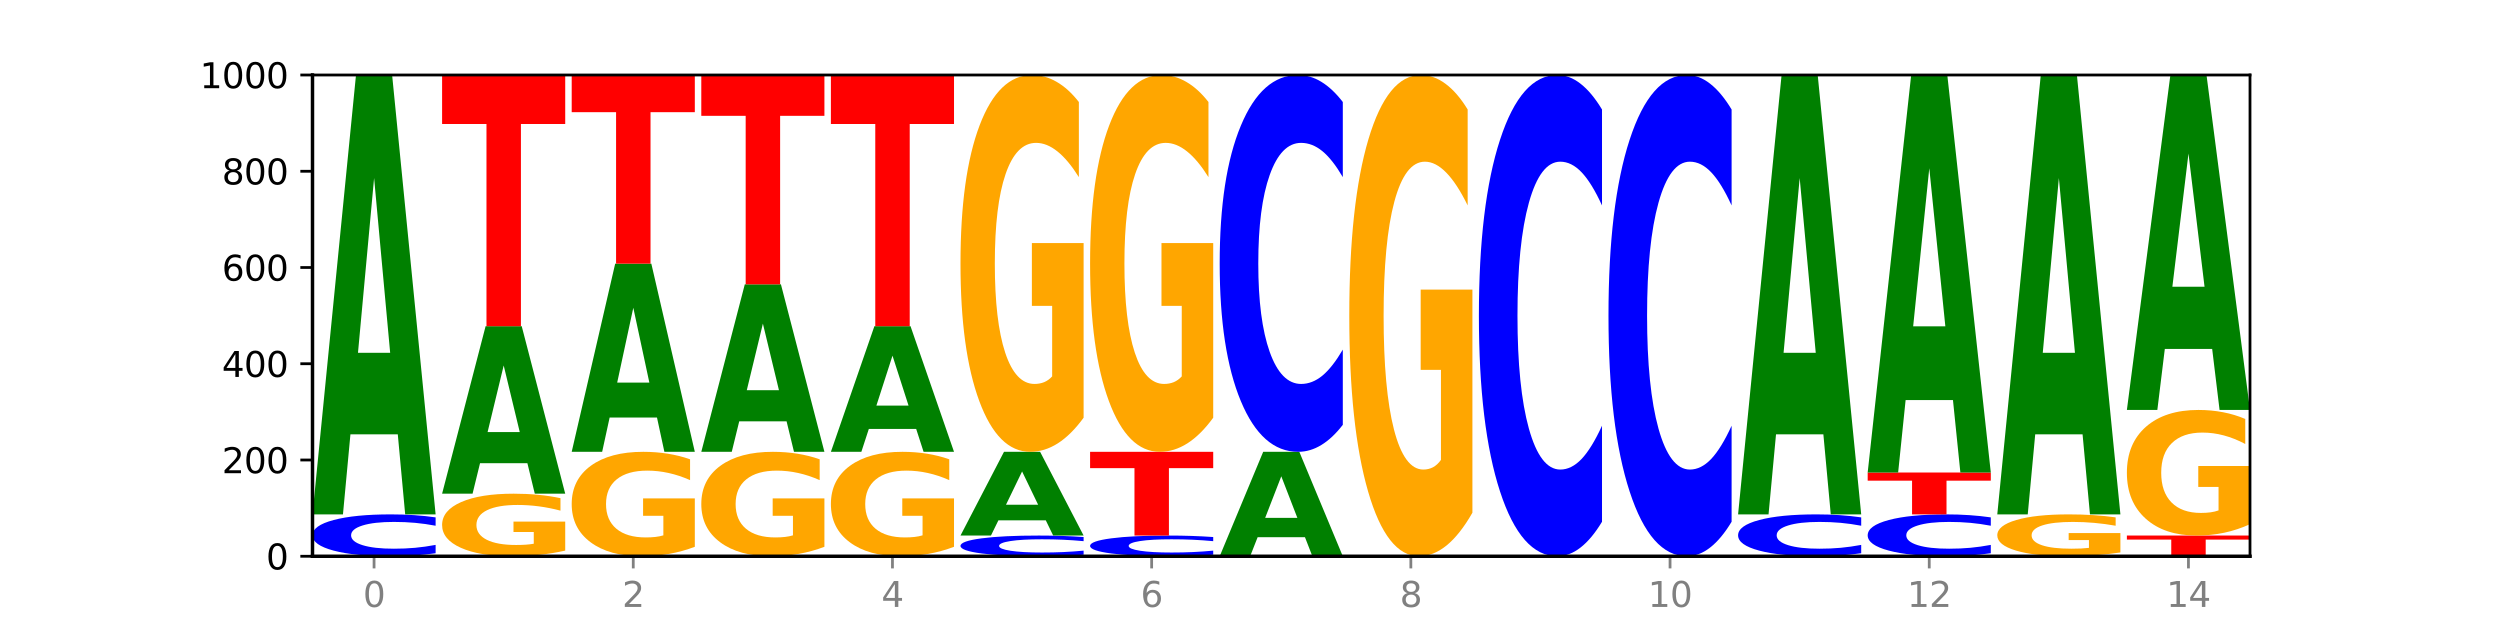
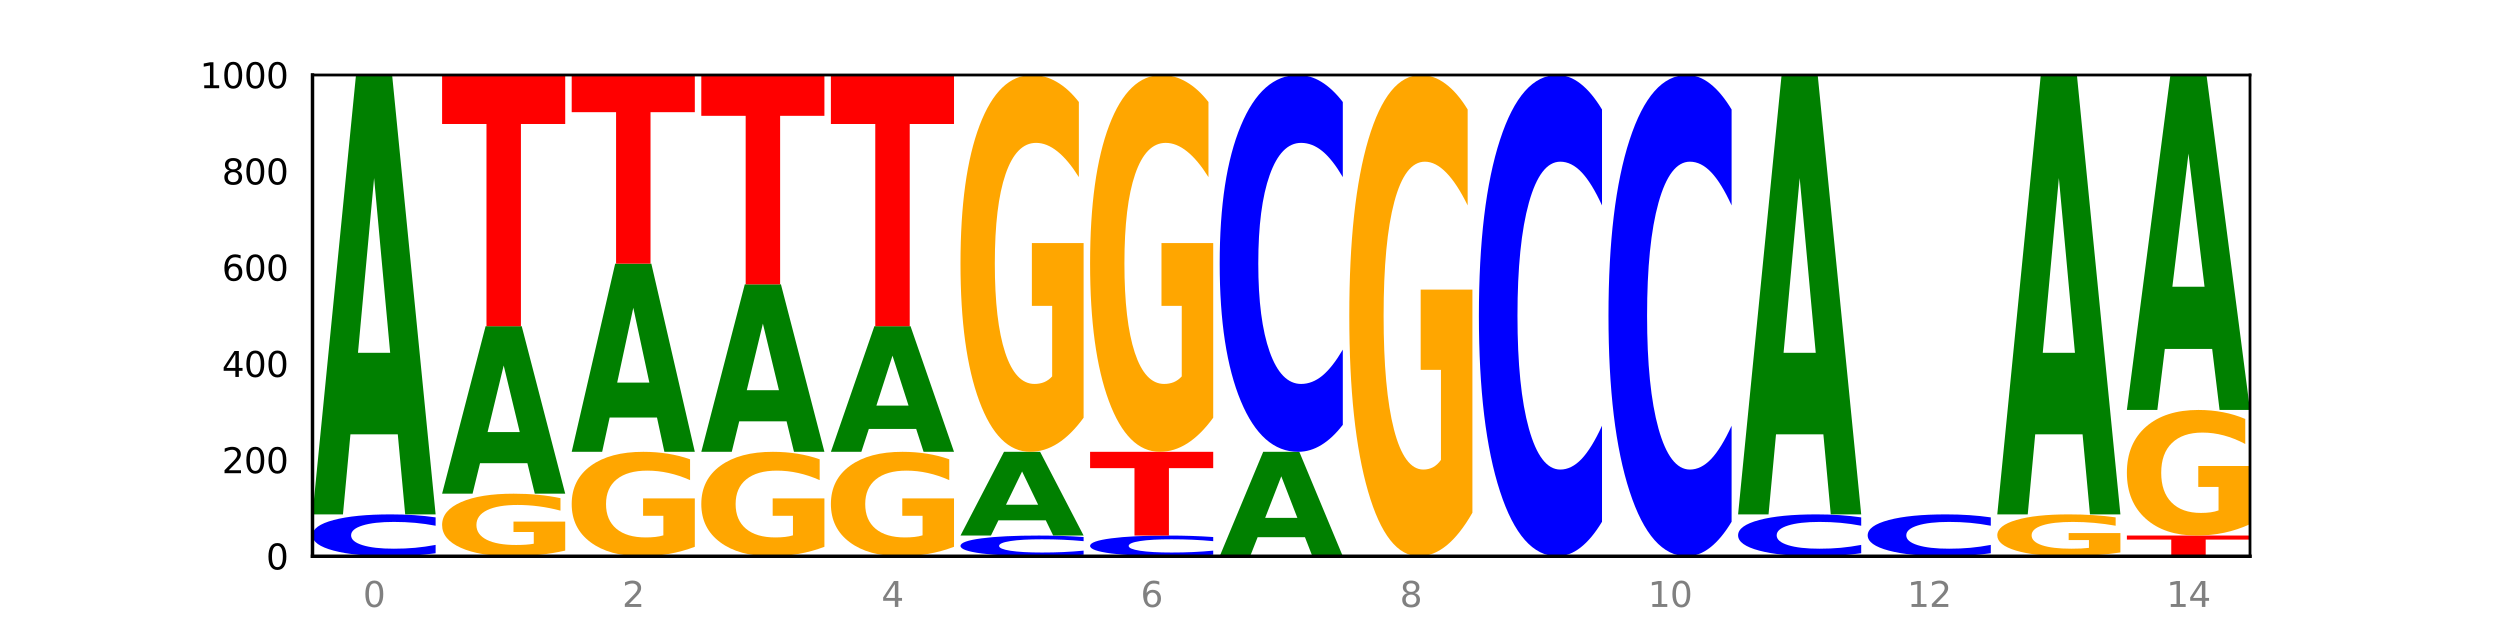
<svg xmlns="http://www.w3.org/2000/svg" xmlns:xlink="http://www.w3.org/1999/xlink" width="720pt" height="180pt" viewBox="0 0 720 180" version="1.1">
  <defs>
    <style type="text/css">*{stroke-linejoin: round; stroke-linecap: butt}</style>
  </defs>
  <g id="figure_1">
    <g id="patch_1">
      <path d="M 0 180  L 720 180  L 720 0  L 0 0  z " style="fill: #ffffff" />
    </g>
    <g id="axes_1">
      <g id="patch_2">
        <path d="M 90 160.2  L 648 160.2  L 648 21.6  L 90 21.6  z " style="fill: #ffffff" />
      </g>
      <g id="line2d_1">
        <path d="M 90 160.2  L 648 160.2  " clip-path="url(#p390e0a3311)" style="fill: none; stroke: #000000; stroke-width: 0.5; stroke-linecap: square" />
      </g>
      <g id="patch_3">
        <path d="M 125.458 159.336  Q 122.492 159.764 119.285 159.981  Q 116.078 160.2 112.585 160.2  Q 102.168 160.2 96.084 158.576  Q 90 156.952 90 154.175  Q 90 151.387 96.084 149.766  Q 102.168 148.142 112.585 148.142  Q 116.078 148.142 119.285 148.361  Q 122.492 148.578 125.458 149.006  L 125.458 151.41  Q 122.465 150.842 119.562 150.578  Q 116.658 150.314 113.451 150.314  Q 107.698 150.314 104.401 151.343  Q 101.114 152.369 101.114 154.175  Q 101.114 155.973 104.401 157.002  Q 107.698 158.028 113.451 158.028  Q 116.658 158.028 119.562 157.764  Q 122.465 157.497 125.458 156.93  L 125.458 159.336  z " clip-path="url(#p390e0a3311)" style="fill: #0000ff" />
      </g>
      <g id="patch_4">
        <path d="M 114.562 125.09  L 100.925 125.09  L 98.772 148.142  L 90 148.142  L 102.527 21.6  L 112.931 21.6  L 125.458 148.142  L 116.693 148.142  L 114.562 125.09  z M 103.1 101.604  L 112.365 101.604  L 107.74 51.269  L 103.1 101.604  z " clip-path="url(#p390e0a3311)" style="fill: #008000" />
      </g>
      <g id="patch_5">
        <path d="M 162.783 158.57  Q 159.207 159.385 155.36 159.794  Q 151.514 160.2 147.414 160.2  Q 138.148 160.2 132.736 157.773  Q 127.324 155.347 127.324 151.197  Q 127.324 146.998 132.831 144.59  Q 138.346 142.182 147.938 142.182  Q 151.633 142.182 155.019 142.51  Q 158.412 142.833 161.416 143.474  L 161.416 147.065  Q 158.317 146.243 155.249 145.837  Q 152.182 145.428 149.098 145.428  Q 143.393 145.428 140.301 146.924  Q 137.21 148.416 137.21 151.197  Q 137.21 153.951 140.19 155.455  Q 143.17 156.954 148.653 156.954  Q 150.147 156.954 151.427 156.869  Q 152.706 156.78 153.723 156.593  L 153.723 153.221  L 147.883 153.221  L 147.883 150.218  L 162.783 150.218  L 162.783 158.57  z " clip-path="url(#p390e0a3311)" style="fill: #ffa600" />
      </g>
      <g id="patch_6">
        <path d="M 151.886 133.395  L 138.25 133.395  L 136.097 142.182  L 127.324 142.182  L 139.852 93.949  L 150.255 93.949  L 162.783 142.182  L 154.018 142.182  L 151.886 133.395  z M 140.425 124.444  L 149.69 124.444  L 145.064 105.258  L 140.425 124.444  z " clip-path="url(#p390e0a3311)" style="fill: #008000" />
      </g>
      <g id="patch_7">
        <path d="M 127.324 21.6  L 162.783 21.6  L 162.783 35.71  L 150.026 35.71  L 150.026 93.949  L 140.106 93.949  L 140.106 35.71  L 127.324 35.71  L 127.324 21.6  z " clip-path="url(#p390e0a3311)" style="fill: #ff0000" />
      </g>
      <g id="patch_8">
        <path d="M 200.107 157.479  Q 196.531 158.839 192.685 159.523  Q 188.839 160.2 184.738 160.2  Q 175.472 160.2 170.061 156.149  Q 164.649 152.098 164.649 145.171  Q 164.649 138.163 170.156 134.143  Q 175.671 130.124 185.263 130.124  Q 188.958 130.124 192.343 130.671  Q 195.736 131.211 198.74 132.28  L 198.74 138.275  Q 195.641 136.902 192.574 136.225  Q 189.506 135.541 186.423 135.541  Q 180.717 135.541 177.626 138.039  Q 174.535 140.53 174.535 145.171  Q 174.535 149.769 177.515 152.279  Q 180.495 154.782 185.978 154.782  Q 187.472 154.782 188.751 154.64  Q 190.031 154.49 191.048 154.18  L 191.048 148.551  L 185.207 148.551  L 185.207 143.537  L 200.107 143.537  L 200.107 157.479  z " clip-path="url(#p390e0a3311)" style="fill: #ffa600" />
      </g>
      <g id="patch_9">
        <path d="M 189.211 120.252  L 175.574 120.252  L 173.421 130.124  L 164.649 130.124  L 177.176 75.931  L 187.58 75.931  L 200.107 130.124  L 191.342 130.124  L 189.211 120.252  z M 177.749 110.194  L 187.014 110.194  L 182.389 88.637  L 177.749 110.194  z " clip-path="url(#p390e0a3311)" style="fill: #008000" />
      </g>
      <g id="patch_10">
        <path d="M 164.649 21.739  L 200.107 21.739  L 200.107 32.308  L 187.35 32.308  L 187.35 75.931  L 177.43 75.931  L 177.43 32.308  L 164.649 32.308  L 164.649 21.739  z " clip-path="url(#p390e0a3311)" style="fill: #ff0000" />
      </g>
      <g id="patch_11">
        <path d="M 237.431 157.479  Q 233.855 158.839 230.009 159.523  Q 226.163 160.2 222.063 160.2  Q 212.797 160.2 207.385 156.149  Q 201.973 152.098 201.973 145.171  Q 201.973 138.163 207.48 134.143  Q 212.995 130.124 222.587 130.124  Q 226.282 130.124 229.668 130.671  Q 233.061 131.211 236.065 132.28  L 236.065 138.275  Q 232.965 136.902 229.898 136.225  Q 226.831 135.541 223.747 135.541  Q 218.041 135.541 214.95 138.039  Q 211.859 140.53 211.859 145.171  Q 211.859 149.769 214.839 152.279  Q 217.819 154.782 223.302 154.782  Q 224.796 154.782 226.076 154.64  Q 227.355 154.49 228.372 154.18  L 228.372 148.551  L 222.531 148.551  L 222.531 143.537  L 237.431 143.537  L 237.431 157.479  z " clip-path="url(#p390e0a3311)" style="fill: #ffa600" />
      </g>
      <g id="patch_12">
        <path d="M 226.535 121.337  L 212.899 121.337  L 210.745 130.124  L 201.973 130.124  L 214.501 81.891  L 224.904 81.891  L 237.431 130.124  L 228.667 130.124  L 226.535 121.337  z M 215.073 112.385  L 224.339 112.385  L 219.713 93.2  L 215.073 112.385  z " clip-path="url(#p390e0a3311)" style="fill: #008000" />
      </g>
      <g id="patch_13">
        <path d="M 201.973 21.6  L 237.431 21.6  L 237.431 33.358  L 224.675 33.358  L 224.675 81.891  L 214.755 81.891  L 214.755 33.358  L 201.973 33.358  L 201.973 21.6  z " clip-path="url(#p390e0a3311)" style="fill: #ff0000" />
      </g>
      <g id="patch_14">
        <path d="M 274.756 157.479  Q 271.18 158.839 267.334 159.523  Q 263.487 160.2 259.387 160.2  Q 250.121 160.2 244.709 156.149  Q 239.298 152.098 239.298 145.171  Q 239.298 138.163 244.805 134.143  Q 250.32 130.124 259.911 130.124  Q 263.607 130.124 266.992 130.671  Q 270.385 131.211 273.389 132.28  L 273.389 138.275  Q 270.29 136.902 267.222 136.225  Q 264.155 135.541 261.072 135.541  Q 255.366 135.541 252.275 138.039  Q 249.183 140.53 249.183 145.171  Q 249.183 149.769 252.163 152.279  Q 255.143 154.782 260.627 154.782  Q 262.121 154.782 263.4 154.64  Q 264.679 154.49 265.697 154.18  L 265.697 148.551  L 259.856 148.551  L 259.856 143.537  L 274.756 143.537  L 274.756 157.479  z " clip-path="url(#p390e0a3311)" style="fill: #ffa600" />
      </g>
      <g id="patch_15">
        <path d="M 263.86 123.534  L 250.223 123.534  L 248.07 130.124  L 239.298 130.124  L 251.825 93.949  L 262.228 93.949  L 274.756 130.124  L 265.991 130.124  L 263.86 123.534  z M 252.398 116.82  L 261.663 116.82  L 257.038 102.431  L 252.398 116.82  z " clip-path="url(#p390e0a3311)" style="fill: #008000" />
      </g>
      <g id="patch_16">
        <path d="M 239.298 21.6  L 274.756 21.6  L 274.756 35.71  L 261.999 35.71  L 261.999 93.949  L 252.079 93.949  L 252.079 35.71  L 239.298 35.71  L 239.298 21.6  z " clip-path="url(#p390e0a3311)" style="fill: #ff0000" />
      </g>
      <g id="patch_17">
        <path d="M 312.08 159.773  Q 309.114 159.985 305.907 160.092  Q 302.7 160.2 299.207 160.2  Q 288.79 160.2 282.706 159.397  Q 276.622 158.595 276.622 157.222  Q 276.622 155.844 282.706 155.043  Q 288.79 154.24 299.207 154.24  Q 302.7 154.24 305.907 154.349  Q 309.114 154.456 312.08 154.667  L 312.08 155.855  Q 309.087 155.575 306.184 155.444  Q 303.28 155.314 300.073 155.314  Q 294.32 155.314 291.023 155.822  Q 287.736 156.329 287.736 157.222  Q 287.736 158.111 291.023 158.619  Q 294.32 159.126 300.073 159.126  Q 303.28 159.126 306.184 158.996  Q 309.087 158.864 312.08 158.584  L 312.08 159.773  z " clip-path="url(#p390e0a3311)" style="fill: #0000ff" />
      </g>
      <g id="patch_18">
        <path d="M 301.184 149.847  L 287.547 149.847  L 285.394 154.24  L 276.622 154.24  L 289.15 130.124  L 299.553 130.124  L 312.08 154.24  L 303.315 154.24  L 301.184 149.847  z M 289.722 145.371  L 298.987 145.371  L 294.362 135.778  L 289.722 145.371  z " clip-path="url(#p390e0a3311)" style="fill: #008000" />
      </g>
      <g id="patch_19">
        <path d="M 312.08 120.305  Q 308.504 125.214 304.658 127.68  Q 300.812 130.124 296.711 130.124  Q 287.445 130.124 282.034 115.507  Q 276.622 100.891 276.622 75.896  Q 276.622 50.608 282.129 36.104  Q 287.644 21.6 297.236 21.6  Q 300.931 21.6 304.316 23.573  Q 307.71 25.523 310.713 29.379  L 310.713 51.012  Q 307.614 46.058 304.547 43.614  Q 301.479 41.148 298.396 41.148  Q 292.69 41.148 289.599 50.16  Q 286.508 59.15 286.508 75.896  Q 286.508 92.485 289.488 101.541  Q 292.468 110.576 297.951 110.576  Q 299.445 110.576 300.724 110.06  Q 302.004 109.522 303.021 108.401  L 303.021 88.091  L 297.18 88.091  L 297.18 70  L 312.08 70  L 312.08 120.305  z " clip-path="url(#p390e0a3311)" style="fill: #ffa600" />
      </g>
      <g id="patch_20">
        <path d="M 349.405 159.773  Q 346.439 159.985 343.231 160.092  Q 340.024 160.2 336.531 160.2  Q 326.114 160.2 320.03 159.397  Q 313.946 158.595 313.946 157.222  Q 313.946 155.844 320.03 155.043  Q 326.114 154.24 336.531 154.24  Q 340.024 154.24 343.231 154.349  Q 346.439 154.456 349.405 154.667  L 349.405 155.855  Q 346.412 155.575 343.508 155.444  Q 340.605 155.314 337.398 155.314  Q 331.644 155.314 328.348 155.822  Q 325.06 156.329 325.06 157.222  Q 325.06 158.111 328.348 158.619  Q 331.644 159.126 337.398 159.126  Q 340.605 159.126 343.508 158.996  Q 346.412 158.864 349.405 158.584  L 349.405 159.773  z " clip-path="url(#p390e0a3311)" style="fill: #0000ff" />
      </g>
      <g id="patch_21">
        <path d="M 313.946 130.124  L 349.405 130.124  L 349.405 134.827  L 336.648 134.827  L 336.648 154.24  L 326.728 154.24  L 326.728 134.827  L 313.946 134.827  L 313.946 130.124  z " clip-path="url(#p390e0a3311)" style="fill: #ff0000" />
      </g>
      <g id="patch_22">
        <path d="M 349.405 120.305  Q 345.829 125.214 341.982 127.68  Q 338.136 130.124 334.036 130.124  Q 324.77 130.124 319.358 115.507  Q 313.946 100.891 313.946 75.896  Q 313.946 50.608 319.454 36.104  Q 324.969 21.6 334.56 21.6  Q 338.255 21.6 341.641 23.573  Q 345.034 25.523 348.038 29.379  L 348.038 51.012  Q 344.939 46.058 341.871 43.614  Q 338.804 41.148 335.72 41.148  Q 330.015 41.148 326.923 50.16  Q 323.832 59.15 323.832 75.896  Q 323.832 92.485 326.812 101.541  Q 329.792 110.576 335.275 110.576  Q 336.769 110.576 338.049 110.06  Q 339.328 109.522 340.345 108.401  L 340.345 88.091  L 334.505 88.091  L 334.505 70  L 349.405 70  L 349.405 120.305  z " clip-path="url(#p390e0a3311)" style="fill: #ffa600" />
      </g>
      <g id="patch_23">
        <path d="M 375.833 154.721  L 362.196 154.721  L 360.043 160.2  L 351.271 160.2  L 363.798 130.124  L 374.202 130.124  L 386.729 160.2  L 377.964 160.2  L 375.833 154.721  z M 364.371 149.139  L 373.636 149.139  L 369.011 137.176  L 364.371 149.139  z " clip-path="url(#p390e0a3311)" style="fill: #008000" />
      </g>
      <g id="patch_24">
        <path d="M 386.729 122.345  Q 383.763 126.201 380.556 128.151  Q 377.349 130.124 373.856 130.124  Q 363.439 130.124 357.355 115.507  Q 351.271 100.891 351.271 75.896  Q 351.271 50.81 357.355 36.216  Q 363.439 21.6 373.856 21.6  Q 377.349 21.6 380.556 23.573  Q 383.763 25.523 386.729 29.379  L 386.729 51.012  Q 383.736 45.901 380.833 43.524  Q 377.929 41.148 374.722 41.148  Q 368.969 41.148 365.672 50.407  Q 362.385 59.643 362.385 75.896  Q 362.385 92.081 365.672 101.34  Q 368.969 110.576 374.722 110.576  Q 377.929 110.576 380.833 108.199  Q 383.736 105.801 386.729 100.689  L 386.729 122.345  z " clip-path="url(#p390e0a3311)" style="fill: #0000ff" />
      </g>
      <g id="patch_25">
        <path d="M 424.054 147.66  Q 420.477 153.93 416.631 157.079  Q 412.785 160.2 408.685 160.2  Q 399.419 160.2 394.007 141.533  Q 388.595 122.866 388.595 90.943  Q 388.595 58.648 394.102 40.124  Q 399.617 21.6 409.209 21.6  Q 412.904 21.6 416.29 24.119  Q 419.683 26.61 422.687 31.535  L 422.687 59.163  Q 419.587 52.836 416.52 49.715  Q 413.453 46.566 410.369 46.566  Q 404.664 46.566 401.572 58.075  Q 398.481 69.556 398.481 90.943  Q 398.481 112.129 401.461 123.696  Q 404.441 135.234 409.924 135.234  Q 411.418 135.234 412.698 134.576  Q 413.977 133.889 414.994 132.457  L 414.994 106.518  L 409.153 106.518  L 409.153 83.413  L 424.054 83.413  L 424.054 147.66  z " clip-path="url(#p390e0a3311)" style="fill: #ffa600" />
      </g>
      <g id="patch_26">
        <path d="M 461.378 150.265  Q 458.412 155.19 455.205 157.681  Q 451.997 160.2 448.504 160.2  Q 438.088 160.2 432.004 141.533  Q 425.92 122.866 425.92 90.943  Q 425.92 58.905 432.004 40.267  Q 438.088 21.6 448.504 21.6  Q 451.997 21.6 455.205 24.119  Q 458.412 26.61 461.378 31.535  L 461.378 59.163  Q 458.385 52.635 455.482 49.601  Q 452.578 46.566 449.371 46.566  Q 443.618 46.566 440.321 58.39  Q 437.033 70.186 437.033 90.943  Q 437.033 111.614 440.321 123.439  Q 443.618 135.234 449.371 135.234  Q 452.578 135.234 455.482 132.199  Q 458.385 129.136 461.378 122.608  L 461.378 150.265  z " clip-path="url(#p390e0a3311)" style="fill: #0000ff" />
      </g>
      <g id="patch_27">
        <path d="M 498.702 150.265  Q 495.736 155.19 492.529 157.681  Q 489.322 160.2 485.829 160.2  Q 475.412 160.2 469.328 141.533  Q 463.244 122.866 463.244 90.943  Q 463.244 58.905 469.328 40.267  Q 475.412 21.6 485.829 21.6  Q 489.322 21.6 492.529 24.119  Q 495.736 26.61 498.702 31.535  L 498.702 59.163  Q 495.71 52.635 492.806 49.601  Q 489.903 46.566 486.695 46.566  Q 480.942 46.566 477.645 58.39  Q 474.358 70.186 474.358 90.943  Q 474.358 111.614 477.645 123.439  Q 480.942 135.234 486.695 135.234  Q 489.903 135.234 492.806 132.199  Q 495.71 129.136 498.702 122.608  L 498.702 150.265  z " clip-path="url(#p390e0a3311)" style="fill: #0000ff" />
      </g>
      <g id="patch_28">
        <path d="M 536.027 159.336  Q 533.061 159.764 529.854 159.981  Q 526.646 160.2 523.153 160.2  Q 512.736 160.2 506.652 158.576  Q 500.569 156.952 500.569 154.175  Q 500.569 151.387 506.652 149.766  Q 512.736 148.142 523.153 148.142  Q 526.646 148.142 529.854 148.361  Q 533.061 148.578 536.027 149.006  L 536.027 151.41  Q 533.034 150.842 530.13 150.578  Q 527.227 150.314 524.02 150.314  Q 518.266 150.314 514.97 151.343  Q 511.682 152.369 511.682 154.175  Q 511.682 155.973 514.97 157.002  Q 518.266 158.028 524.02 158.028  Q 527.227 158.028 530.13 157.764  Q 533.034 157.497 536.027 156.93  L 536.027 159.336  z " clip-path="url(#p390e0a3311)" style="fill: #0000ff" />
      </g>
      <g id="patch_29">
        <path d="M 525.13 125.09  L 511.494 125.09  L 509.341 148.142  L 500.569 148.142  L 513.096 21.6  L 523.499 21.6  L 536.027 148.142  L 527.262 148.142  L 525.13 125.09  z M 513.669 101.604  L 522.934 101.604  L 518.309 51.269  L 513.669 101.604  z " clip-path="url(#p390e0a3311)" style="fill: #008000" />
      </g>
      <g id="patch_30">
        <path d="M 573.351 159.336  Q 570.385 159.764 567.178 159.981  Q 563.971 160.2 560.478 160.2  Q 550.061 160.2 543.977 158.576  Q 537.893 156.952 537.893 154.175  Q 537.893 151.387 543.977 149.766  Q 550.061 148.142 560.478 148.142  Q 563.971 148.142 567.178 148.361  Q 570.385 148.578 573.351 149.006  L 573.351 151.41  Q 570.358 150.842 567.455 150.578  Q 564.551 150.314 561.344 150.314  Q 555.591 150.314 552.294 151.343  Q 549.007 152.369 549.007 154.175  Q 549.007 155.973 552.294 157.002  Q 555.591 158.028 561.344 158.028  Q 564.551 158.028 567.455 157.764  Q 570.358 157.497 573.351 156.93  L 573.351 159.336  z " clip-path="url(#p390e0a3311)" style="fill: #0000ff" />
      </g>
      <g id="patch_31">
-         <path d="M 537.893 136.084  L 573.351 136.084  L 573.351 138.435  L 560.594 138.435  L 560.594 148.142  L 550.674 148.142  L 550.674 138.435  L 537.893 138.435  L 537.893 136.084  z " clip-path="url(#p390e0a3311)" style="fill: #ff0000" />
-       </g>
+         </g>
      <g id="patch_32">
-         <path d="M 562.455 115.228  L 548.818 115.228  L 546.665 136.084  L 537.893 136.084  L 550.42 21.6  L 560.824 21.6  L 573.351 136.084  L 564.586 136.084  L 562.455 115.228  z M 550.993 93.98  L 560.258 93.98  L 555.633 48.442  L 550.993 93.98  z " clip-path="url(#p390e0a3311)" style="fill: #008000" />
-       </g>
+         </g>
      <g id="patch_33">
        <path d="M 610.676 159.109  Q 607.1 159.655 603.253 159.928  Q 599.407 160.2 595.307 160.2  Q 586.041 160.2 580.629 158.576  Q 575.217 156.952 575.217 154.175  Q 575.217 151.365 580.724 149.753  Q 586.239 148.142 595.831 148.142  Q 599.526 148.142 602.912 148.361  Q 606.305 148.578 609.309 149.006  L 609.309 151.41  Q 606.21 150.859 603.142 150.588  Q 600.075 150.314 596.991 150.314  Q 591.286 150.314 588.194 151.315  Q 585.103 152.314 585.103 154.175  Q 585.103 156.018 588.083 157.024  Q 591.063 158.028 596.546 158.028  Q 598.04 158.028 599.32 157.971  Q 600.599 157.911 601.616 157.786  L 601.616 155.53  L 595.776 155.53  L 595.776 153.52  L 610.676 153.52  L 610.676 159.109  z " clip-path="url(#p390e0a3311)" style="fill: #ffa600" />
      </g>
      <g id="patch_34">
        <path d="M 599.779 125.09  L 586.143 125.09  L 583.99 148.142  L 575.217 148.142  L 587.745 21.6  L 598.148 21.6  L 610.676 148.142  L 601.911 148.142  L 599.779 125.09  z M 588.318 101.604  L 597.583 101.604  L 592.957 51.269  L 588.318 101.604  z " clip-path="url(#p390e0a3311)" style="fill: #008000" />
      </g>
      <g id="patch_35">
        <path d="M 612.542 154.24  L 648 154.24  L 648 155.403  L 635.243 155.403  L 635.243 160.2  L 625.323 160.2  L 625.323 155.403  L 612.542 155.403  L 612.542 154.24  z " clip-path="url(#p390e0a3311)" style="fill: #ff0000" />
      </g>
      <g id="patch_36">
        <path d="M 648 150.967  Q 644.424 152.604 640.578 153.426  Q 636.732 154.24 632.631 154.24  Q 623.365 154.24 617.954 149.368  Q 612.542 144.496 612.542 136.164  Q 612.542 127.735 618.049 122.9  Q 623.564 118.066 633.156 118.066  Q 636.851 118.066 640.236 118.723  Q 643.629 119.373 646.633 120.659  L 646.633 127.87  Q 643.534 126.218 640.467 125.404  Q 637.399 124.582 634.316 124.582  Q 628.61 124.582 625.519 127.586  Q 622.428 130.582 622.428 136.164  Q 622.428 141.694 625.408 144.713  Q 628.388 147.724 633.871 147.724  Q 635.365 147.724 636.644 147.552  Q 637.924 147.373 638.941 146.999  L 638.941 140.229  L 633.1 140.229  L 633.1 134.199  L 648 134.199  L 648 150.967  z " clip-path="url(#p390e0a3311)" style="fill: #ffa600" />
      </g>
      <g id="patch_37">
        <path d="M 637.104 100.493  L 623.467 100.493  L 621.314 118.066  L 612.542 118.066  L 625.069 21.6  L 635.473 21.6  L 648 118.066  L 639.235 118.066  L 637.104 100.493  z M 625.642 82.589  L 634.907 82.589  L 630.282 44.218  L 625.642 82.589  z " clip-path="url(#p390e0a3311)" style="fill: #008000" />
      </g>
      <g id="matplotlib.axis_1">
        <g id="xtick_1">
          <g id="line2d_2">
            <defs>
-               <path id="mb1222366f7" d="M 0 0  L 0 3.5  " style="stroke: #808080; stroke-width: 0.8" />
-             </defs>
+               </defs>
            <g>
              <use xlink:href="#mb1222366f7" x="107.729" y="160.2" style="fill: #808080; stroke: #808080; stroke-width: 0.8" />
            </g>
          </g>
          <g id="text_1">
            <g style="fill: #808080" transform="translate(104.548 174.798) scale(0.1 -0.1)">
              <defs>
                <path id="DejaVuSans-30" d="M 2034 4250  Q 1547 4250 1301 3770  Q 1056 3291 1056 2328  Q 1056 1369 1301 889  Q 1547 409 2034 409  Q 2525 409 2770 889  Q 3016 1369 3016 2328  Q 3016 3291 2770 3770  Q 2525 4250 2034 4250  z M 2034 4750  Q 2819 4750 3233 4129  Q 3647 3509 3647 2328  Q 3647 1150 3233 529  Q 2819 -91 2034 -91  Q 1250 -91 836 529  Q 422 1150 422 2328  Q 422 3509 836 4129  Q 1250 4750 2034 4750  z " transform="scale(0.016)" />
              </defs>
              <use xlink:href="#DejaVuSans-30" />
            </g>
          </g>
        </g>
        <g id="xtick_2">
          <g id="line2d_3">
            <g>
              <use xlink:href="#mb1222366f7" x="182.378" y="160.2" style="fill: #808080; stroke: #808080; stroke-width: 0.8" />
            </g>
          </g>
          <g id="text_2">
            <g style="fill: #808080" transform="translate(179.197 174.798) scale(0.1 -0.1)">
              <defs>
                <path id="DejaVuSans-32" d="M 1228 531  L 3431 531  L 3431 0  L 469 0  L 469 531  Q 828 903 1448 1529  Q 2069 2156 2228 2338  Q 2531 2678 2651 2914  Q 2772 3150 2772 3378  Q 2772 3750 2511 3984  Q 2250 4219 1831 4219  Q 1534 4219 1204 4116  Q 875 4013 500 3803  L 500 4441  Q 881 4594 1212 4672  Q 1544 4750 1819 4750  Q 2544 4750 2975 4387  Q 3406 4025 3406 3419  Q 3406 3131 3298 2873  Q 3191 2616 2906 2266  Q 2828 2175 2409 1742  Q 1991 1309 1228 531  z " transform="scale(0.016)" />
              </defs>
              <use xlink:href="#DejaVuSans-32" />
            </g>
          </g>
        </g>
        <g id="xtick_3">
          <g id="line2d_4">
            <g>
              <use xlink:href="#mb1222366f7" x="257.027" y="160.2" style="fill: #808080; stroke: #808080; stroke-width: 0.8" />
            </g>
          </g>
          <g id="text_3">
            <g style="fill: #808080" transform="translate(253.846 174.798) scale(0.1 -0.1)">
              <defs>
                <path id="DejaVuSans-34" d="M 2419 4116  L 825 1625  L 2419 1625  L 2419 4116  z M 2253 4666  L 3047 4666  L 3047 1625  L 3713 1625  L 3713 1100  L 3047 1100  L 3047 0  L 2419 0  L 2419 1100  L 313 1100  L 313 1709  L 2253 4666  z " transform="scale(0.016)" />
              </defs>
              <use xlink:href="#DejaVuSans-34" />
            </g>
          </g>
        </g>
        <g id="xtick_4">
          <g id="line2d_5">
            <g>
              <use xlink:href="#mb1222366f7" x="331.676" y="160.2" style="fill: #808080; stroke: #808080; stroke-width: 0.8" />
            </g>
          </g>
          <g id="text_4">
            <g style="fill: #808080" transform="translate(328.494 174.798) scale(0.1 -0.1)">
              <defs>
                <path id="DejaVuSans-36" d="M 2113 2584  Q 1688 2584 1439 2293  Q 1191 2003 1191 1497  Q 1191 994 1439 701  Q 1688 409 2113 409  Q 2538 409 2786 701  Q 3034 994 3034 1497  Q 3034 2003 2786 2293  Q 2538 2584 2113 2584  z M 3366 4563  L 3366 3988  Q 3128 4100 2886 4159  Q 2644 4219 2406 4219  Q 1781 4219 1451 3797  Q 1122 3375 1075 2522  Q 1259 2794 1537 2939  Q 1816 3084 2150 3084  Q 2853 3084 3261 2657  Q 3669 2231 3669 1497  Q 3669 778 3244 343  Q 2819 -91 2113 -91  Q 1303 -91 875 529  Q 447 1150 447 2328  Q 447 3434 972 4092  Q 1497 4750 2381 4750  Q 2619 4750 2861 4703  Q 3103 4656 3366 4563  z " transform="scale(0.016)" />
              </defs>
              <use xlink:href="#DejaVuSans-36" />
            </g>
          </g>
        </g>
        <g id="xtick_5">
          <g id="line2d_6">
            <g>
              <use xlink:href="#mb1222366f7" x="406.324" y="160.2" style="fill: #808080; stroke: #808080; stroke-width: 0.8" />
            </g>
          </g>
          <g id="text_5">
            <g style="fill: #808080" transform="translate(403.143 174.798) scale(0.1 -0.1)">
              <defs>
                <path id="DejaVuSans-38" d="M 2034 2216  Q 1584 2216 1326 1975  Q 1069 1734 1069 1313  Q 1069 891 1326 650  Q 1584 409 2034 409  Q 2484 409 2743 651  Q 3003 894 3003 1313  Q 3003 1734 2745 1975  Q 2488 2216 2034 2216  z M 1403 2484  Q 997 2584 770 2862  Q 544 3141 544 3541  Q 544 4100 942 4425  Q 1341 4750 2034 4750  Q 2731 4750 3128 4425  Q 3525 4100 3525 3541  Q 3525 3141 3298 2862  Q 3072 2584 2669 2484  Q 3125 2378 3379 2068  Q 3634 1759 3634 1313  Q 3634 634 3220 271  Q 2806 -91 2034 -91  Q 1263 -91 848 271  Q 434 634 434 1313  Q 434 1759 690 2068  Q 947 2378 1403 2484  z M 1172 3481  Q 1172 3119 1398 2916  Q 1625 2713 2034 2713  Q 2441 2713 2670 2916  Q 2900 3119 2900 3481  Q 2900 3844 2670 4047  Q 2441 4250 2034 4250  Q 1625 4250 1398 4047  Q 1172 3844 1172 3481  z " transform="scale(0.016)" />
              </defs>
              <use xlink:href="#DejaVuSans-38" />
            </g>
          </g>
        </g>
        <g id="xtick_6">
          <g id="line2d_7">
            <g>
              <use xlink:href="#mb1222366f7" x="480.973" y="160.2" style="fill: #808080; stroke: #808080; stroke-width: 0.8" />
            </g>
          </g>
          <g id="text_6">
            <g style="fill: #808080" transform="translate(474.611 174.798) scale(0.1 -0.1)">
              <defs>
                <path id="DejaVuSans-31" d="M 794 531  L 1825 531  L 1825 4091  L 703 3866  L 703 4441  L 1819 4666  L 2450 4666  L 2450 531  L 3481 531  L 3481 0  L 794 0  L 794 531  z " transform="scale(0.016)" />
              </defs>
              <use xlink:href="#DejaVuSans-31" />
              <use xlink:href="#DejaVuSans-30" x="63.623" />
            </g>
          </g>
        </g>
        <g id="xtick_7">
          <g id="line2d_8">
            <g>
              <use xlink:href="#mb1222366f7" x="555.622" y="160.2" style="fill: #808080; stroke: #808080; stroke-width: 0.8" />
            </g>
          </g>
          <g id="text_7">
            <g style="fill: #808080" transform="translate(549.26 174.798) scale(0.1 -0.1)">
              <use xlink:href="#DejaVuSans-31" />
              <use xlink:href="#DejaVuSans-32" x="63.623" />
            </g>
          </g>
        </g>
        <g id="xtick_8">
          <g id="line2d_9">
            <g>
              <use xlink:href="#mb1222366f7" x="630.271" y="160.2" style="fill: #808080; stroke: #808080; stroke-width: 0.8" />
            </g>
          </g>
          <g id="text_8">
            <g style="fill: #808080" transform="translate(623.908 174.798) scale(0.1 -0.1)">
              <use xlink:href="#DejaVuSans-31" />
              <use xlink:href="#DejaVuSans-34" x="63.623" />
            </g>
          </g>
        </g>
      </g>
      <g id="matplotlib.axis_2">
        <g id="ytick_1">
          <g id="line2d_10">
            <defs>
-               <path id="m8e12a04b94" d="M 0 0  L -3.5 0  " style="stroke: #000000; stroke-width: 0.8" />
-             </defs>
+               </defs>
            <g>
              <use xlink:href="#m8e12a04b94" x="90" y="160.2" style="stroke: #000000; stroke-width: 0.8" />
            </g>
          </g>
          <g id="text_9">
            <g transform="translate(76.638 163.999) scale(0.1 -0.1)">
              <use xlink:href="#DejaVuSans-30" />
            </g>
          </g>
        </g>
        <g id="ytick_2">
          <g id="line2d_11">
            <g>
              <use xlink:href="#m8e12a04b94" x="90" y="132.48" style="stroke: #000000; stroke-width: 0.8" />
            </g>
          </g>
          <g id="text_10">
            <g transform="translate(63.913 136.279) scale(0.1 -0.1)">
              <use xlink:href="#DejaVuSans-32" />
              <use xlink:href="#DejaVuSans-30" x="63.623" />
              <use xlink:href="#DejaVuSans-30" x="127.246" />
            </g>
          </g>
        </g>
        <g id="ytick_3">
          <g id="line2d_12">
            <g>
              <use xlink:href="#m8e12a04b94" x="90" y="104.76" style="stroke: #000000; stroke-width: 0.8" />
            </g>
          </g>
          <g id="text_11">
            <g transform="translate(63.913 108.559) scale(0.1 -0.1)">
              <use xlink:href="#DejaVuSans-34" />
              <use xlink:href="#DejaVuSans-30" x="63.623" />
              <use xlink:href="#DejaVuSans-30" x="127.246" />
            </g>
          </g>
        </g>
        <g id="ytick_4">
          <g id="line2d_13">
            <g>
              <use xlink:href="#m8e12a04b94" x="90" y="77.04" style="stroke: #000000; stroke-width: 0.8" />
            </g>
          </g>
          <g id="text_12">
            <g transform="translate(63.913 80.839) scale(0.1 -0.1)">
              <use xlink:href="#DejaVuSans-36" />
              <use xlink:href="#DejaVuSans-30" x="63.623" />
              <use xlink:href="#DejaVuSans-30" x="127.246" />
            </g>
          </g>
        </g>
        <g id="ytick_5">
          <g id="line2d_14">
            <g>
              <use xlink:href="#m8e12a04b94" x="90" y="49.32" style="stroke: #000000; stroke-width: 0.8" />
            </g>
          </g>
          <g id="text_13">
            <g transform="translate(63.913 53.119) scale(0.1 -0.1)">
              <use xlink:href="#DejaVuSans-38" />
              <use xlink:href="#DejaVuSans-30" x="63.623" />
              <use xlink:href="#DejaVuSans-30" x="127.246" />
            </g>
          </g>
        </g>
        <g id="ytick_6">
          <g id="line2d_15">
            <g>
              <use xlink:href="#m8e12a04b94" x="90" y="21.6" style="stroke: #000000; stroke-width: 0.8" />
            </g>
          </g>
          <g id="text_14">
            <g transform="translate(57.55 25.399) scale(0.1 -0.1)">
              <use xlink:href="#DejaVuSans-31" />
              <use xlink:href="#DejaVuSans-30" x="63.623" />
              <use xlink:href="#DejaVuSans-30" x="127.246" />
              <use xlink:href="#DejaVuSans-30" x="190.869" />
            </g>
          </g>
        </g>
      </g>
      <g id="patch_38">
        <path d="M 90 160.2  L 90 21.6  " style="fill: none; stroke: #000000; stroke-linejoin: miter; stroke-linecap: square" />
      </g>
      <g id="patch_39">
        <path d="M 648 160.2  L 648 21.6  " style="fill: none; stroke: #000000; stroke-width: 0.8; stroke-linejoin: miter; stroke-linecap: square" />
      </g>
      <g id="patch_40">
        <path d="M 90 160.2  L 648 160.2  " style="fill: none; stroke: #000000; stroke-linejoin: miter; stroke-linecap: square" />
      </g>
      <g id="patch_41">
        <path d="M 90 21.6  L 648 21.6  " style="fill: none; stroke: #000000; stroke-width: 0.8; stroke-linejoin: miter; stroke-linecap: square" />
      </g>
    </g>
  </g>
  <defs>
    <clipPath id="p390e0a3311">
      <rect x="90" y="21.6" width="558" height="138.6" />
    </clipPath>
  </defs>
</svg>